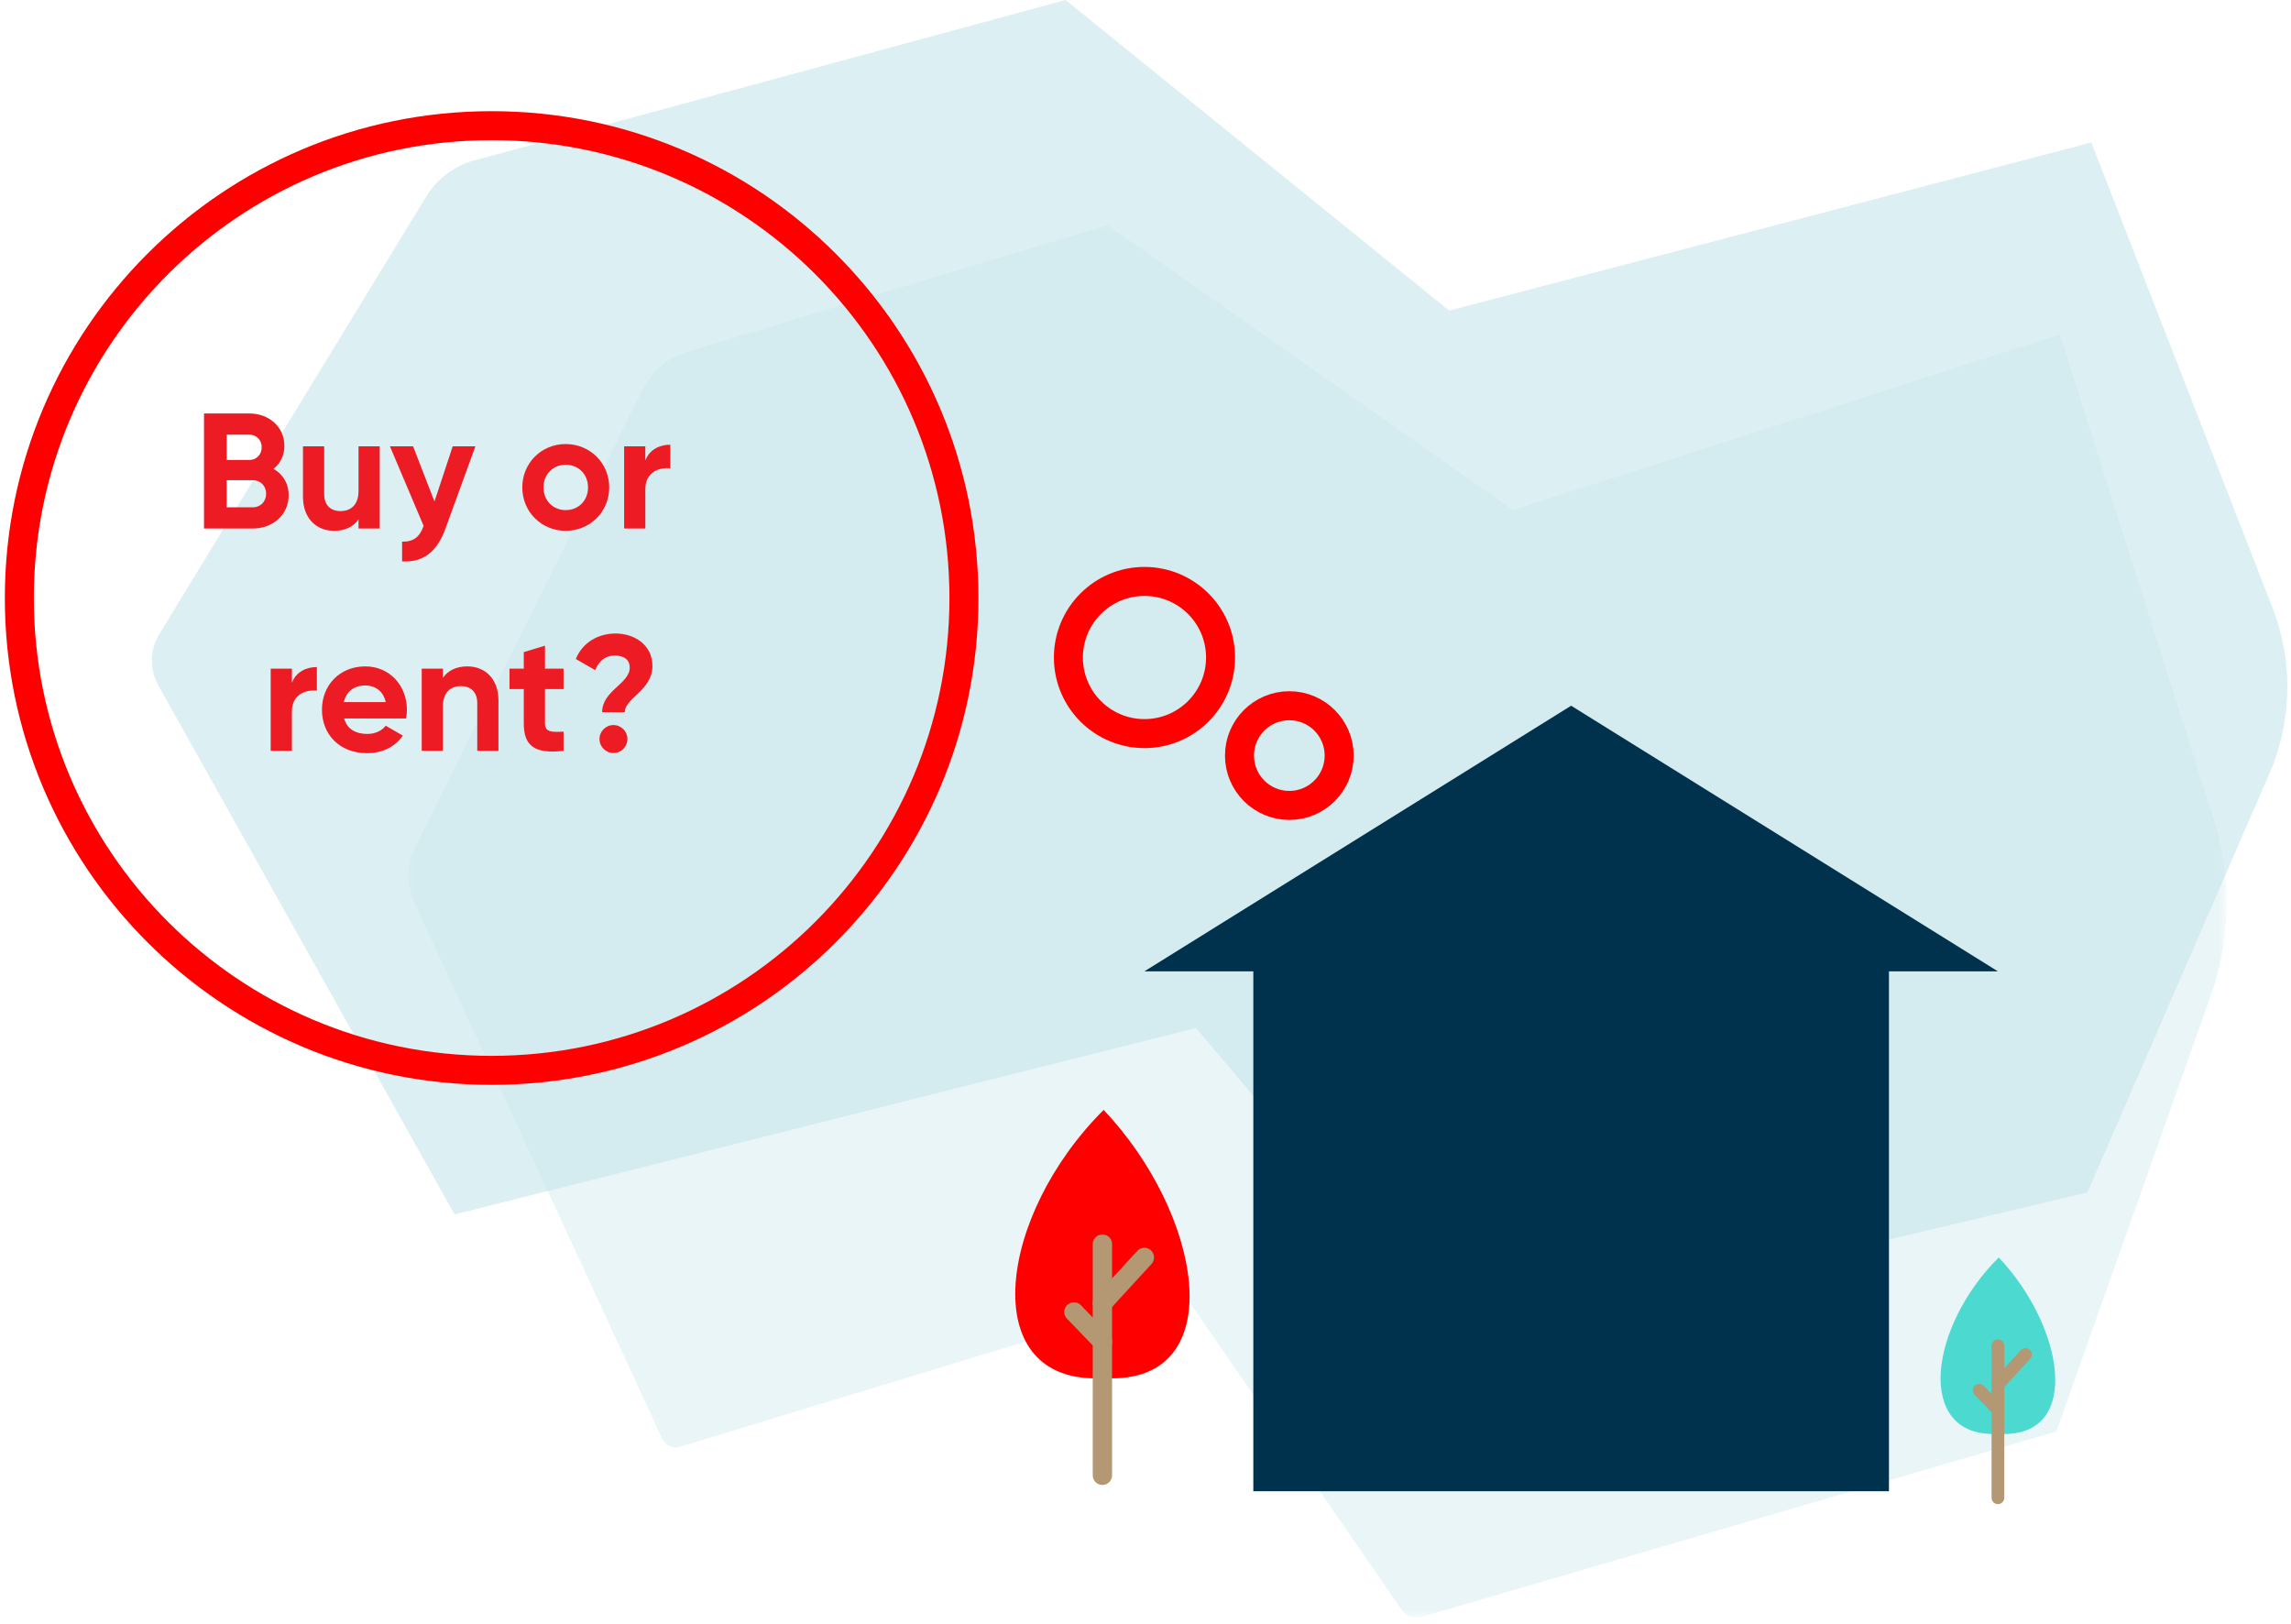
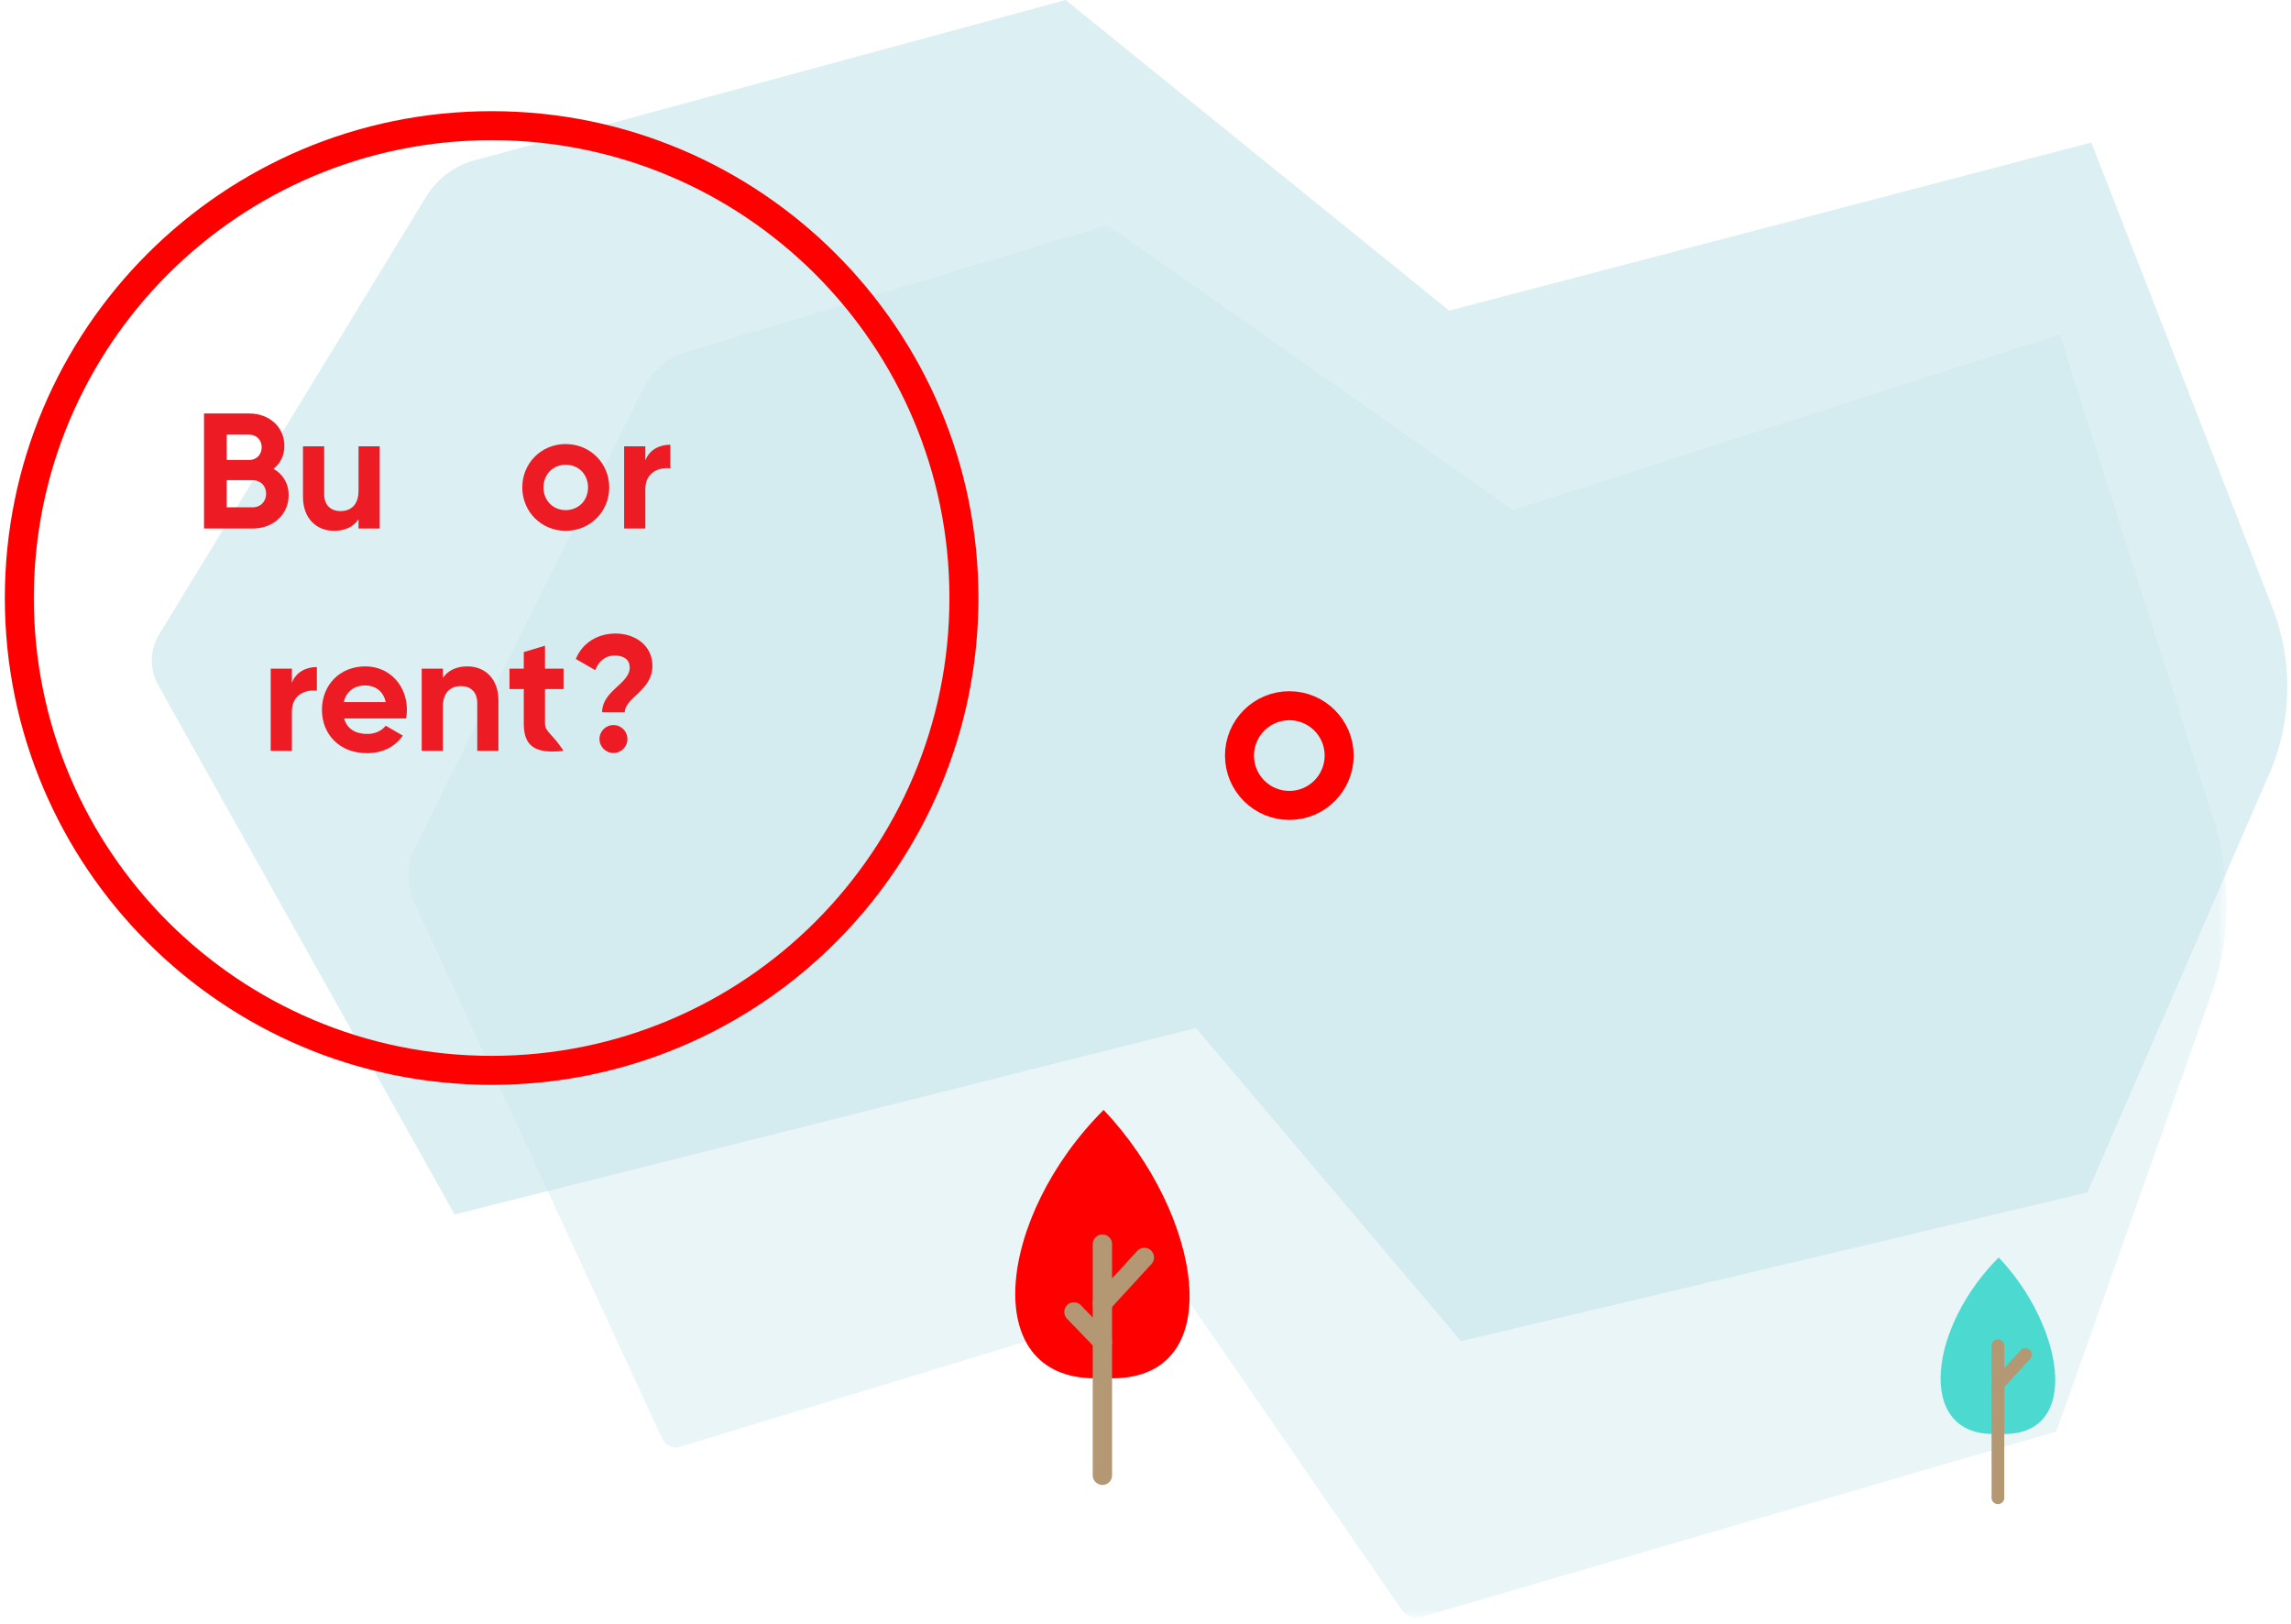
<svg xmlns="http://www.w3.org/2000/svg" width="237" height="168" viewBox="0 0 237 168" fill="none">
  <mask id="mask0_19_2209" style="mask-type:luminance" maskUnits="userSpaceOnUse" x="42" y="23" width="189" height="145">
    <g opacity="0.6">
      <path d="M42.258 23.294H230.338V167.331H42.258V23.294Z" fill="#C5E5EA" />
    </g>
  </mask>
  <g mask="url(#mask0_19_2209)">
    <path opacity="0.6" fill-rule="evenodd" clip-rule="evenodd" d="M212.73 148.071L228.573 103.339C230.773 97.466 230.922 90.741 228.984 84.73L213.08 34.598L156.522 52.769L114.576 23.294L70.949 36.442C69.026 36.987 67.368 38.477 66.362 40.565L42.908 87.747C42.074 89.425 42.04 91.526 42.818 93.245L68.487 148.782C68.824 149.51 69.602 149.879 70.334 149.656L121.12 134.2C121.903 133.956 122.747 134.26 123.23 134.962L144.975 166.486C145.451 167.177 146.278 167.484 147.054 167.258L212.73 148.071Z" fill="#C5E5EA" />
  </g>
  <path fill-rule="evenodd" clip-rule="evenodd" d="M215.935 123.344L234.544 80.53C237.128 74.909 237.303 68.473 235.027 62.72L216.347 14.739L149.915 32.13L110.233 0.001L49.407 16.503C47.147 17.025 45.2 18.451 44.019 20.45L16.471 65.607C15.491 67.214 15.451 69.225 16.365 70.87L47.029 125.622L123.728 106.335L151.143 138.723L215.935 123.344Z" fill="#C5E5EA" fill-opacity="0.6" />
-   <path fill-rule="evenodd" clip-rule="evenodd" d="M206.681 100.476L162.532 72.999L118.382 100.476H129.654V154.254H195.409V100.476H206.681Z" fill="#00324D" />
  <path fill-rule="evenodd" clip-rule="evenodd" d="M114.17 114.809C124.358 125.573 127.242 142.574 115.039 142.574H113.301C101.098 142.574 103.245 125.699 114.17 114.809Z" fill="#FF0001" />
  <path d="M114.042 128.692V152.602" stroke="#B39873" stroke-width="2" stroke-linecap="round" stroke-linejoin="round" />
  <path d="M118.382 130.071L114.042 134.801" stroke="#B39873" stroke-width="2" stroke-linecap="round" stroke-linejoin="round" />
  <path d="M111.097 135.707L114.042 138.764" stroke="#B39873" stroke-width="2" stroke-linecap="round" stroke-linejoin="round" />
  <path fill-rule="evenodd" clip-rule="evenodd" d="M206.765 130.071C213.465 137.149 215.362 148.331 207.336 148.331H206.193C198.168 148.331 199.58 137.232 206.765 130.071Z" fill="#4BD9D0" />
  <path d="M206.681 139.201V154.926" stroke="#B39873" stroke-width="1.315" stroke-linecap="round" stroke-linejoin="round" />
  <path d="M209.535 140.108L206.681 143.218" stroke="#B39873" stroke-width="1.315" stroke-linecap="round" stroke-linejoin="round" />
-   <path d="M204.744 143.814L206.681 145.825" stroke="#B39873" stroke-width="1.315" stroke-linecap="round" stroke-linejoin="round" />
  <path fill-rule="evenodd" clip-rule="evenodd" d="M99.717 61.858C99.717 88.842 77.842 110.716 50.858 110.716C23.875 110.716 2 88.842 2 61.858C2 34.874 23.875 13 50.858 13C77.842 13 99.717 34.874 99.717 61.858Z" stroke="#FF0001" stroke-width="3" />
-   <path fill-rule="evenodd" clip-rule="evenodd" d="M126.264 68.013C126.264 72.359 122.741 75.883 118.394 75.883C114.047 75.883 110.524 72.359 110.524 68.013C110.524 63.666 114.047 60.142 118.394 60.142C122.741 60.142 126.264 63.666 126.264 68.013Z" stroke="#FF0001" stroke-width="3" />
  <path fill-rule="evenodd" clip-rule="evenodd" d="M138.534 78.156C138.534 81.003 136.225 83.312 133.378 83.312C130.531 83.312 128.222 81.003 128.222 78.156C128.222 75.308 130.531 73 133.378 73C136.225 73 138.534 75.308 138.534 78.156Z" stroke="#FF0001" stroke-width="3" />
  <path d="M28.296 48.498C28.993 47.937 29.418 47.138 29.418 46.118C29.418 44.129 27.803 42.769 25.797 42.769H21.105V54.669H26.154C28.211 54.669 29.86 53.258 29.86 51.218C29.86 49.977 29.248 49.042 28.296 48.498ZM25.797 44.962C26.545 44.962 27.072 45.523 27.072 46.271C27.072 47.019 26.528 47.58 25.797 47.58H23.451V44.962H25.797ZM26.154 52.476H23.451V49.671H26.154C26.953 49.671 27.531 50.266 27.531 51.065C27.531 51.881 26.953 52.476 26.154 52.476Z" fill="#ED1B24" />
  <path d="M37.089 46.169V50.759C37.089 52.238 36.29 52.867 35.219 52.867C34.233 52.867 33.536 52.272 33.536 51.116V46.169H31.343V51.388C31.343 53.649 32.754 54.907 34.556 54.907C35.695 54.907 36.579 54.482 37.089 53.717V54.669H39.282V46.169H37.089Z" fill="#ED1B24" />
-   <path d="M46.832 46.169L44.945 51.881L42.735 46.169H40.338L43.823 54.397C43.415 55.536 42.803 56.046 41.596 56.029V58.069C43.755 58.188 45.2 57.117 46.084 54.669L49.178 46.169H46.832Z" fill="#ED1B24" />
  <path d="M58.518 54.907C61.017 54.907 63.023 52.952 63.023 50.419C63.023 47.886 61.017 45.931 58.518 45.931C56.019 45.931 54.03 47.886 54.03 50.419C54.03 52.952 56.019 54.907 58.518 54.907ZM58.518 52.765C57.226 52.765 56.223 51.796 56.223 50.419C56.223 49.042 57.226 48.073 58.518 48.073C59.827 48.073 60.83 49.042 60.83 50.419C60.83 51.796 59.827 52.765 58.518 52.765Z" fill="#ED1B24" />
  <path d="M66.758 47.631V46.169H64.566V54.669H66.758V50.606C66.758 48.821 68.204 48.311 69.343 48.447V45.999C68.272 45.999 67.201 46.475 66.758 47.631Z" fill="#ED1B24" />
  <path d="M30.196 70.631V69.169H28.003V77.669H30.196V73.606C30.196 71.821 31.641 71.311 32.78 71.447V68.999C31.709 68.999 30.638 69.475 30.196 70.631Z" fill="#ED1B24" />
  <path d="M35.6 74.32H42.009C42.06 74.031 42.094 73.742 42.094 73.419C42.094 70.92 40.309 68.931 37.793 68.931C35.124 68.931 33.305 70.886 33.305 73.419C33.305 75.952 35.107 77.907 37.963 77.907C39.595 77.907 40.87 77.244 41.669 76.088L39.901 75.068C39.527 75.561 38.847 75.918 37.997 75.918C36.841 75.918 35.906 75.442 35.6 74.32ZM35.566 72.62C35.821 71.532 36.62 70.903 37.793 70.903C38.711 70.903 39.629 71.396 39.901 72.62H35.566Z" fill="#ED1B24" />
  <path d="M48.351 68.931C47.212 68.931 46.328 69.356 45.818 70.121V69.169H43.625V77.669H45.818V73.079C45.818 71.6 46.617 70.971 47.688 70.971C48.674 70.971 49.371 71.566 49.371 72.722V77.669H51.564V72.45C51.564 70.189 50.153 68.931 48.351 68.931Z" fill="#ED1B24" />
-   <path d="M58.298 71.277V69.169H56.377V66.789L54.184 67.452V69.169H52.706V71.277H54.184V74.813C54.184 77.108 55.221 78.009 58.298 77.669V75.68C57.041 75.748 56.377 75.731 56.377 74.813V71.277H58.298Z" fill="#ED1B24" />
+   <path d="M58.298 71.277V69.169H56.377V66.789L54.184 67.452V69.169H52.706V71.277H54.184V74.813C54.184 77.108 55.221 78.009 58.298 77.669C57.041 75.748 56.377 75.731 56.377 74.813V71.277H58.298Z" fill="#ED1B24" />
  <path d="M62.289 73.674H64.635C64.635 72.178 67.492 71.43 67.492 68.88C67.492 66.687 65.605 65.531 63.684 65.531C61.882 65.531 60.267 66.449 59.569 68.166L61.575 69.322C61.932 68.404 62.596 67.809 63.599 67.809C64.585 67.809 65.145 68.268 65.145 69.05C65.145 70.733 62.289 71.43 62.289 73.674ZM63.462 77.89C64.261 77.89 64.907 77.244 64.907 76.445C64.907 75.646 64.261 75 63.462 75C62.663 75 62.017 75.646 62.017 76.445C62.017 77.244 62.663 77.89 63.462 77.89Z" fill="#ED1B24" />
</svg>